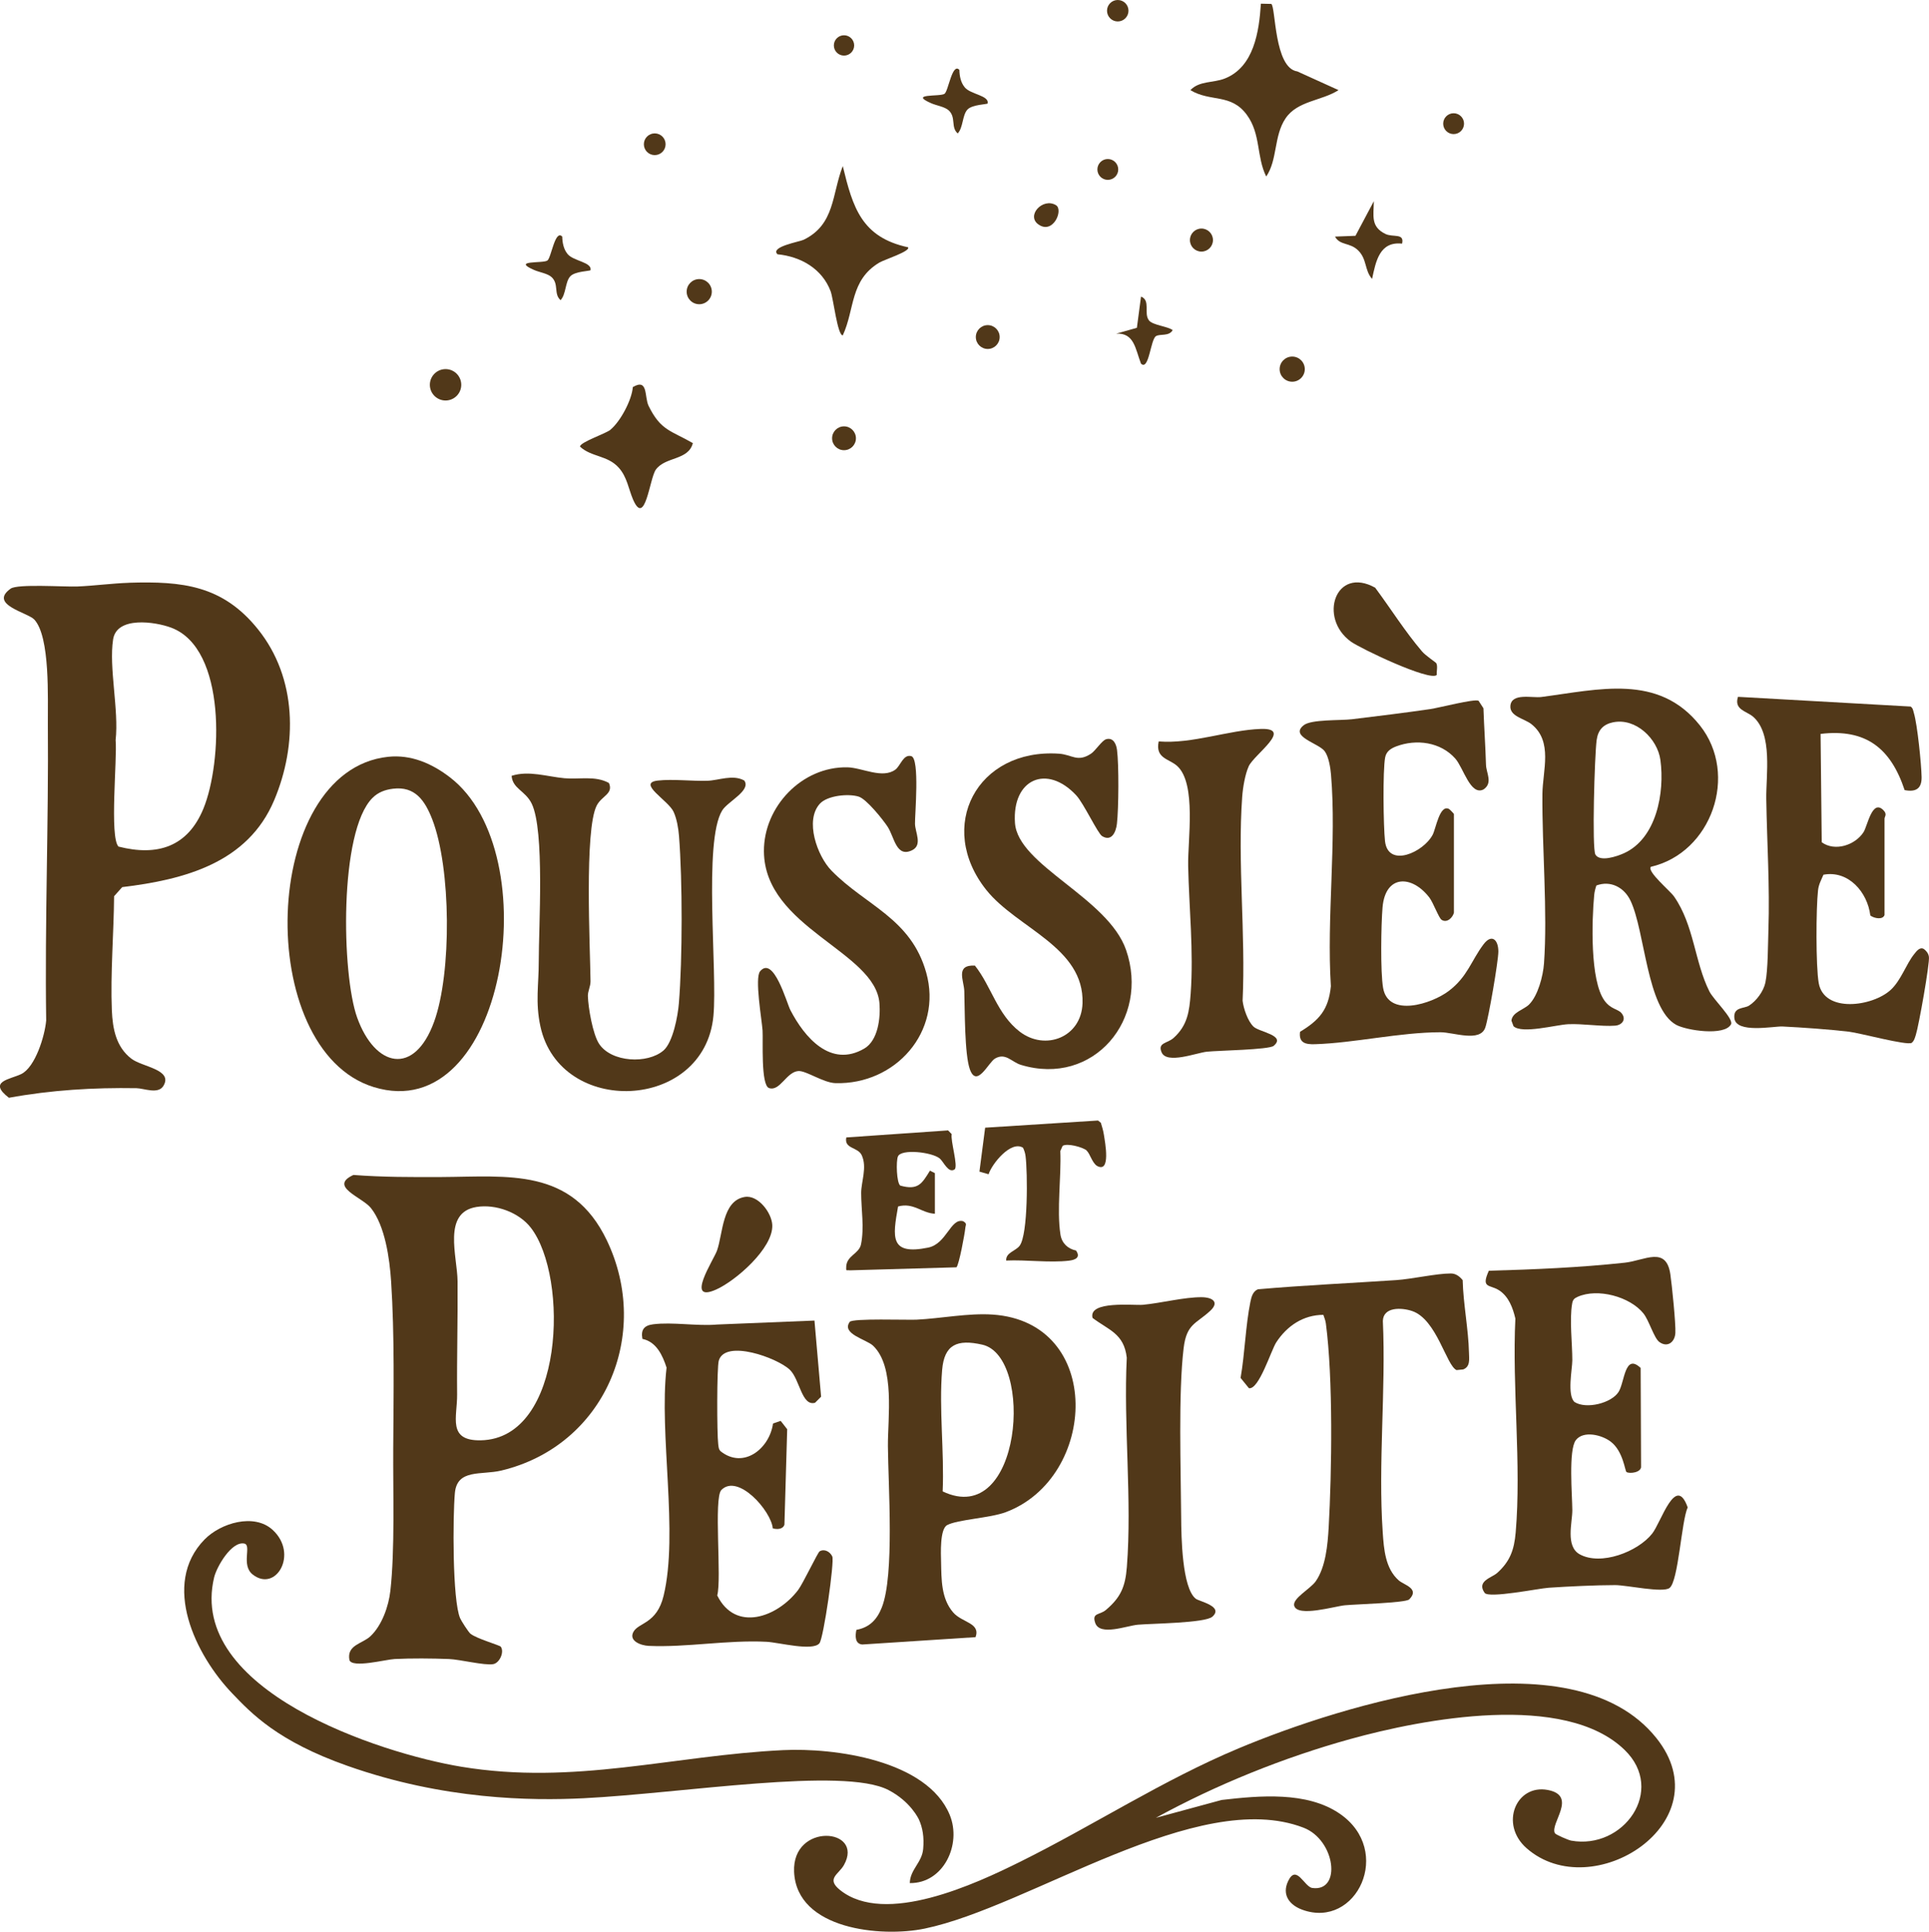
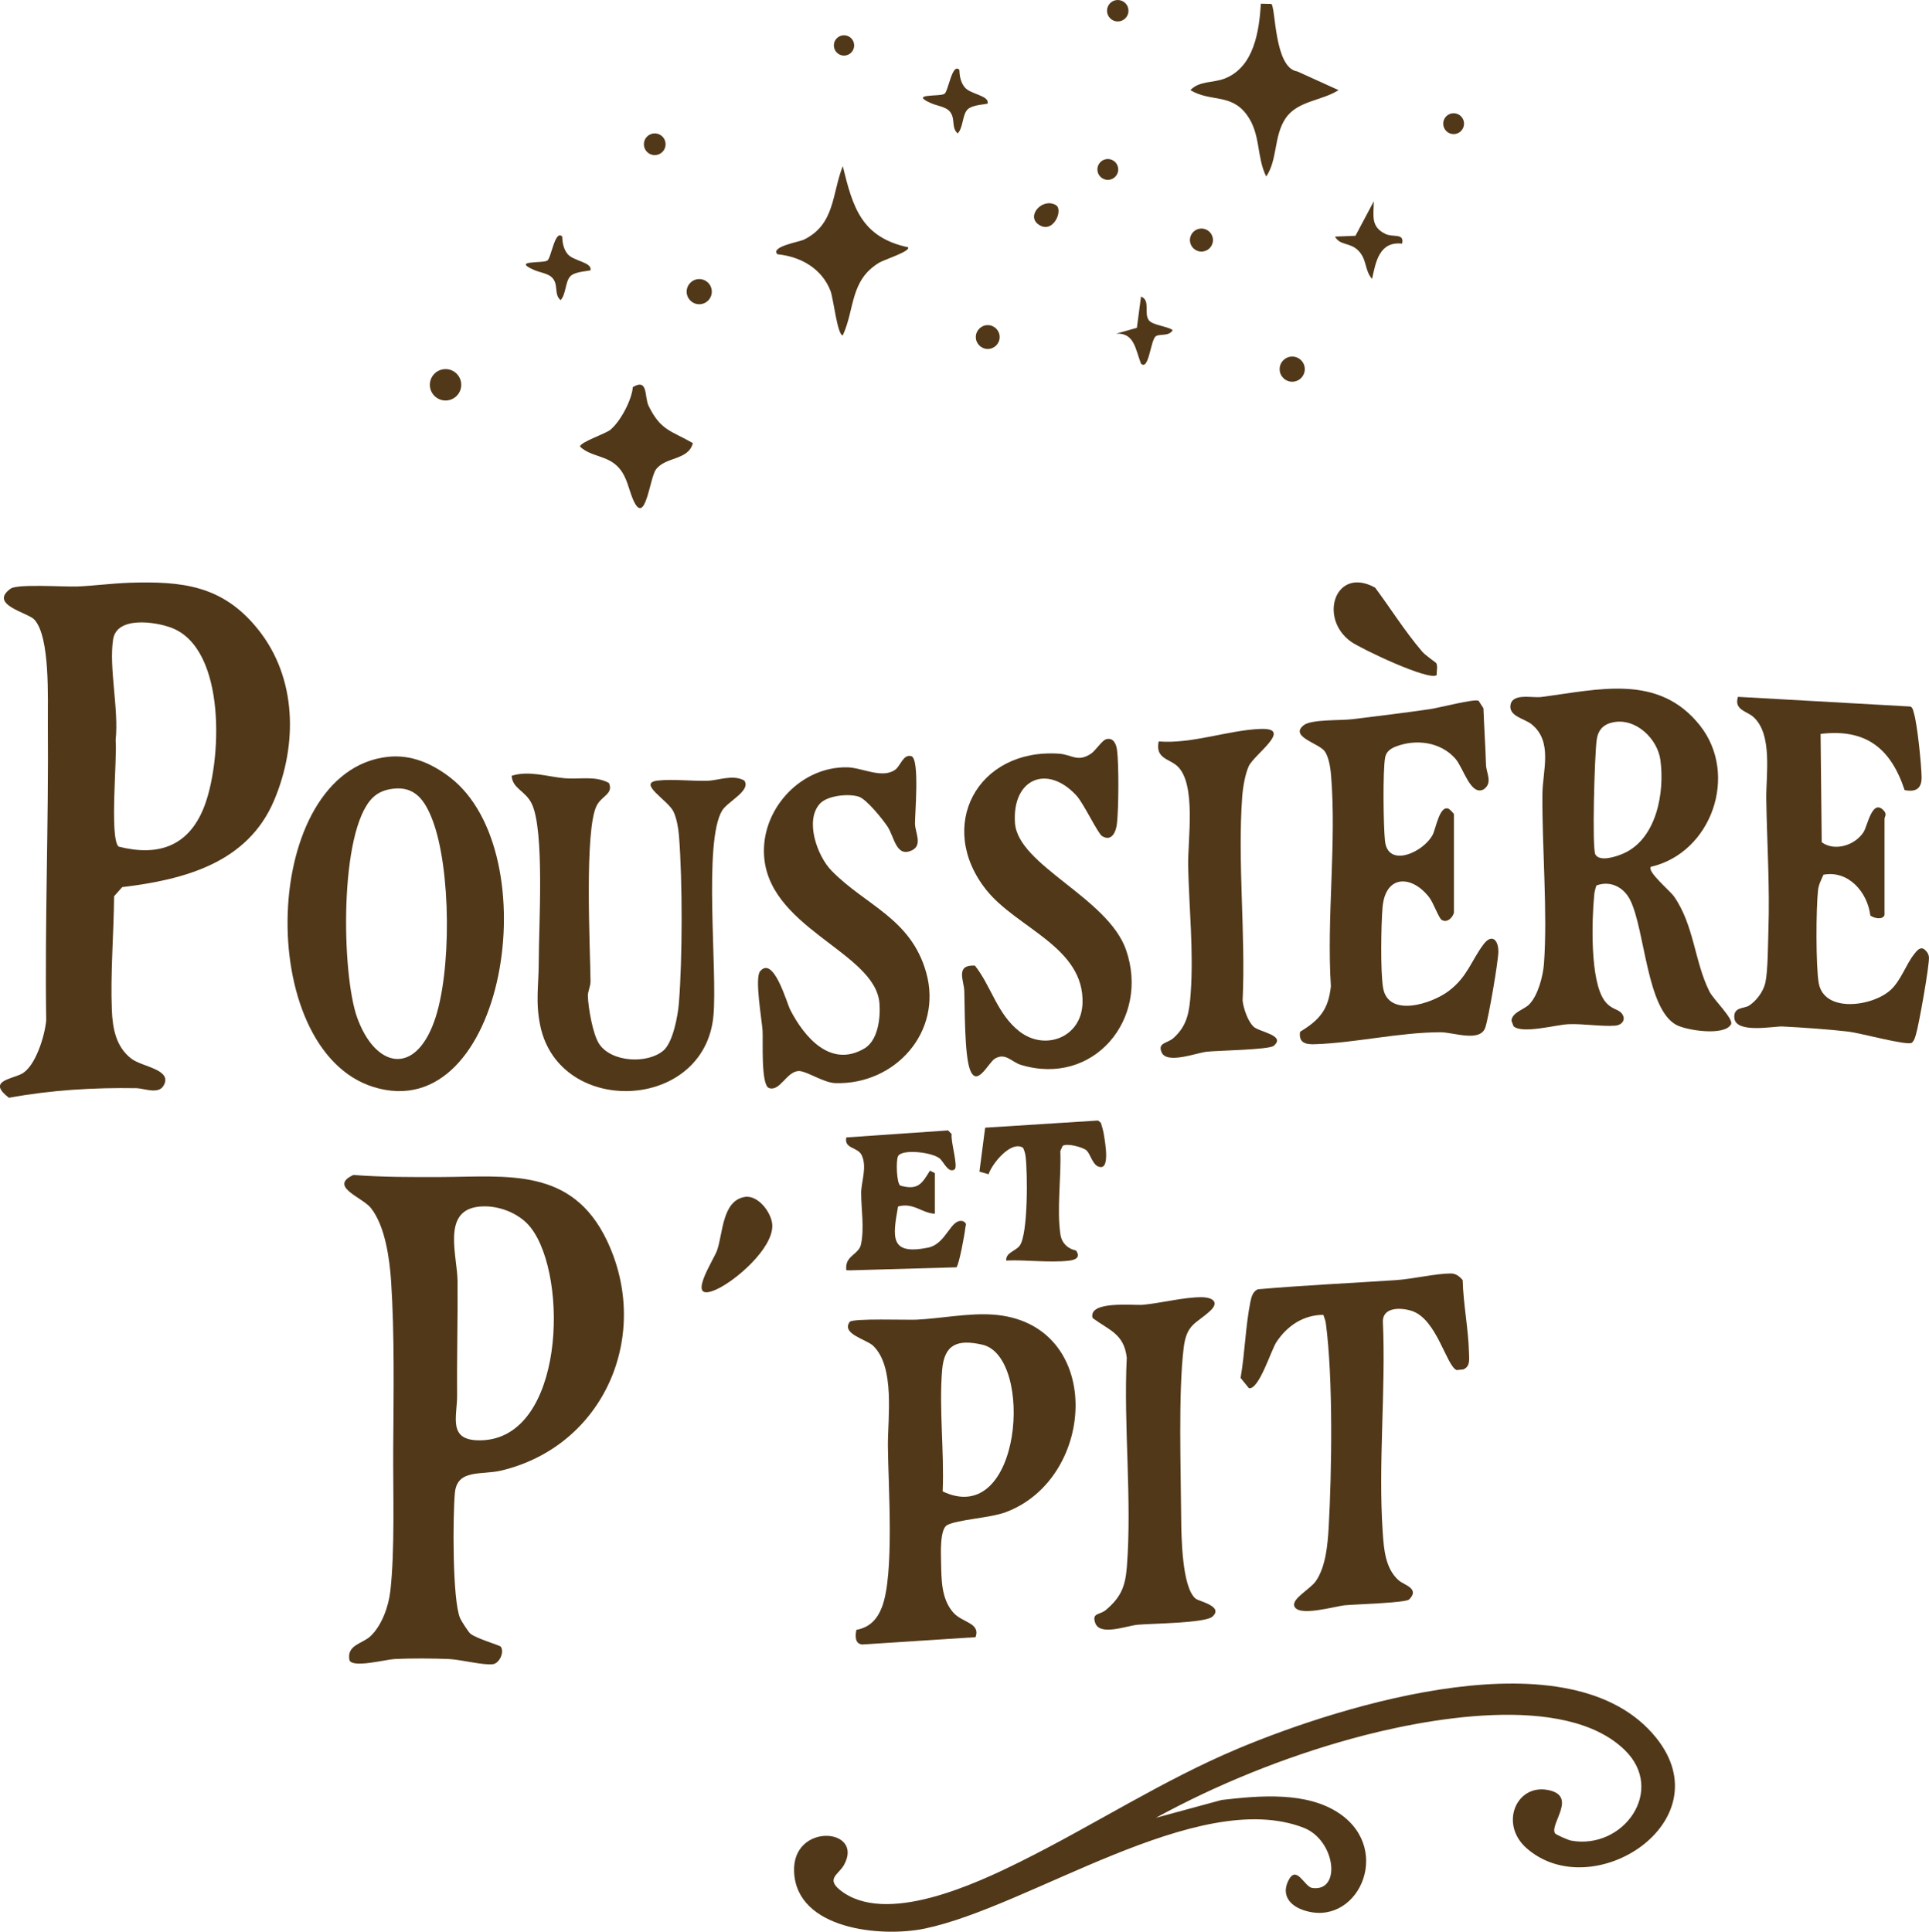
<svg xmlns="http://www.w3.org/2000/svg" viewBox="0 0 438.61 439.24" data-name="Calque 2" id="Calque_2">
  <defs>
    <style>
      .cls-1 {
        fill: #513819;
      }
    </style>
  </defs>
  <g data-name="Calque 1" id="Calque_1-2">
    <g>
      <g>
        <path d="M353.57,416.87c.19.32,3.02,1.54,3.65,1.66,11.88,2.17,21.64-11.42,12.2-20.6-13.63-13.27-45.89-7.07-62.4-2.49-15.15,4.2-30.43,10.36-44.2,17.91l14.96-4.06c8.55-.99,19.38-1.99,26.83,3.11,12.32,8.43,3.84,26.29-8.44,21.87-2.92-1.05-4.78-3.36-3.28-6.53,1.88-3.96,3.67,1.3,5.49,1.56,6.71.95,5.3-10.91-2-13.71-24.08-9.26-62.2,17.99-86.14,22.95-9.83,2.04-29.11.24-29.68-12.91-.49-11.3,16.07-10.01,11.33-1.54-1.19,2.13-4.13,3.08-.88,5.68,10.26,8.22,30.86-1.42,40.96-6.43,16.73-8.3,32.39-18.56,49.72-25.81,23.46-9.81,75.78-26.29,94.93-2.32,15.25,19.09-14.56,38.21-29.52,25.04-6.19-5.45-2.38-14.57,4.8-13.24,6.96,1.3.41,7.71,1.66,9.86Z" class="cls-1" />
-         <path d="M206.87,428.17c.07-3.07,2.76-4.62,3.04-7.74.24-2.66-.12-4.83-.96-6.67,0,0-1.8-4.07-6.94-6.73-10.26-5.32-46.96.76-69.32,1.87-11.95.59-31.78.36-53.66-7.36-15.92-5.61-21.82-11.89-26.23-16.49-8.28-8.63-16.23-24.81-6.29-34.99,3.66-3.75,11.28-6.05,15.49-2.18,5.92,5.45.73,14.3-4.54,10.14-2.74-2.16-.14-6.7-1.93-7.04-2.88-.55-6.25,5.25-6.84,7.7-6.13,25.65,37.61,39.99,56.24,43.06,25.78,4.25,47.96-2.56,73.11-3.78,11.66-.57,32.76,2.26,37.91,14.73,2.77,6.72-1.43,15.6-9.07,15.5Z" class="cls-1" />
      </g>
      <g>
        <path d="M29.34,132.51c12.12-.38,21.31.57,29.35,10.62,8.85,11.05,8.99,26.21,3.64,38.86-6.01,14.23-20.39,18.03-34.54,19.73l-1.85,2.07c-.07,8.37-.85,17.64-.51,25.92.18,4.2.94,8.34,4.45,11.03,2.45,1.88,9.51,2.44,7.28,6.17-1.19,1.99-4.46.55-6.14.53-9.77-.16-19.38.42-28.99,2.18-4.9-3.75.23-4.15,2.79-5.39,3.23-1.57,5.39-8.76,5.68-12.19-.33-22.44.57-45.01.38-67.4-.05-5.63.58-19.83-3.09-23.77-1.48-1.59-10.45-3.39-5.37-7.02,1.58-1.13,12.23-.37,15.17-.49,3.84-.16,7.85-.71,11.73-.84ZM26.94,192.5c8.88,2.27,15.76.05,19.33-8.67,4.22-10.31,5.34-36.34-7.33-41.1-3.68-1.38-12.39-2.65-13.22,2.65-1,6.42,1.34,16.03.57,22.91.39,4.22-1.42,22.07.65,24.21Z" class="cls-1" />
        <path d="M106.99,371.49c1.29,1.09,6.62,2.61,6.87,2.94.87,1.18-.25,3.73-1.74,3.98-2,.33-7.52-1.07-10.03-1.17-3.87-.15-8.51-.19-12.36,0-2.02.1-9.67,2.14-10.28.23-.65-3.46,2.97-3.69,4.8-5.43,2.6-2.47,4.12-6.8,4.51-10.31,1.05-9.28.59-22.56.65-32.29.08-12.15.32-25.97-.48-38.07-.34-5.17-1.37-12.64-4.6-16.69-1.97-2.47-9.69-4.88-3.97-7.51,6.66.51,13.35.5,20.04.47,15.09-.08,29.63-2.2,37.58,14.4,10.27,21.47-.55,46.73-23.98,52.34-4.53,1.09-10.06-.44-10.57,5.1-.48,5.21-.59,24.42,1.2,28.5.3.68,1.88,3.12,2.35,3.52ZM108.35,274.45c-7.82,1.25-4.35,11.25-4.31,16.9.07,8.61-.18,17.2-.1,25.73.05,5.12-2.3,10.58,5.39,10.43,18.99-.37,20.06-37.1,11.37-48.34-2.71-3.5-7.98-5.42-12.36-4.72Z" class="cls-1" />
        <path d="M375.36,197.11c-.91,1.07,4.38,5.45,5.28,6.74,4.56,6.53,4.67,14.91,8.05,21.61.93,1.85,5.56,6.23,4.9,7.46-1.46,2.72-10.13,1.39-12.47.11-6.69-3.67-7.06-21.27-10.38-28.23-1.44-3.02-4.53-4.66-7.76-3.45-.24.71-.43,1.43-.5,2.19-.54,5.75-.97,19.37,2.33,23.97,1.43,2,3.07,1.9,3.87,2.85,1.2,1.42.14,2.74-1.43,2.86-3.03.24-7.46-.49-10.67-.33-2.78.13-10.49,2.27-12.44.46l-.47-1.26c.16-1.91,2.79-2.49,3.98-3.65,2.05-2,3.22-6.54,3.42-9.36.84-11.63-.46-26.38-.36-38.51.05-5.36,2.45-11.98-2.5-15.91-1.58-1.26-4.99-1.75-4.78-4.17.27-3,4.98-1.74,7.01-2,12.98-1.67,26.64-5.42,36.08,6.46,8.89,11.19,2.65,29-11.18,32.16ZM366.82,164.23c-2.3.47-3.47,1.78-3.78,4.06-.47,3.53-1.09,24.68-.28,26.03,1.05,1.75,4.91.4,6.44-.28,7.47-3.34,9.34-13.84,8.34-21.21-.66-4.88-5.63-9.63-10.73-8.59Z" class="cls-1" />
        <path d="M88.23,172.09c5.23-.56,9.97,1.51,14.06,4.65,22.47,17.2,12.62,79.64-17.3,70.45-27.39-8.41-25.88-71.97,3.24-75.1ZM89.34,179.35c-1.78.22-3.37.81-4.64,2.08-7.64,7.6-7.03,40.15-3.49,49.96,4.08,11.33,12.99,13.35,17.49.96,4.04-11.11,3.87-34.98-.41-46.02-1.67-4.3-3.92-7.61-8.95-6.98Z" class="cls-1" />
        <path d="M194.72,370.61c3-.55,4.7-2.34,5.79-5.11,2.9-7.38,1.45-27.68,1.38-36.66-.05-6.39,1.69-18.04-3.38-22.85-1.48-1.41-7.28-2.68-5.3-5.41.62-.85,13.12-.4,15.17-.5,5.55-.27,11.82-1.54,17.34-1.16,25.39,1.74,23.86,37.14,2.94,44.94-3.57,1.33-10.93,1.66-13.3,2.93-1.69.9-1.42,6.51-1.38,8.38.09,3.96,0,8.3,2.75,11.48,2.03,2.35,6.26,2.34,5.09,5.62l-25.76,1.67c-1.72-.15-1.6-2.03-1.34-3.32ZM214.33,339.12c18.02,8.62,20.89-30.67,9.02-33.36-5.7-1.29-8.64-.05-9.13,5.74-.74,8.8.51,18.71.12,27.62Z" class="cls-1" />
-         <path d="M369.81,334.69c-.33-.22-.74-4.7-3.55-6.86-2.03-1.57-6.24-2.59-7.95-.36s-.82,12.55-.8,15.94c.01,2.78-1.61,8.2,1.68,10.02,4.79,2.64,13.17-.54,16.47-4.7,2.07-2.61,5.35-13.68,8.08-5.97-1.43,3.13-2.1,16.76-4.12,18.32-1.53,1.18-9.72-.65-12.37-.65-4.31,0-10.67.3-15.09.6-2.3.15-13.66,2.48-14.59,1.16-1.9-2.68,1.63-3.44,2.84-4.51,2.94-2.63,3.88-5.27,4.22-9.21,1.33-15.47-.83-32.97-.07-48.65-.57-2.42-1.51-4.99-3.67-6.4s-4.22-.36-2.36-4.47c10.32-.29,20.61-.72,30.9-1.83,4.55-.49,9.42-3.88,10.37,2.64.35,2.39,1.26,11.27,1.14,13.35s-1.8,3.4-3.66,2.03c-1.19-.88-2.34-4.91-3.59-6.47-3.07-3.84-10.44-5.82-14.97-3.79-.79.35-1.1.67-1.25,1.55-.63,3.64.04,9.03.04,12.86,0,1.97-1.25,7.98.52,9.52,2.66,1.68,8.37.26,10-2.31,1.4-2.22,1.37-8.91,5.02-5.44l.09,22.3c.19,1.48-2.63,1.82-3.32,1.35Z" class="cls-1" />
        <path d="M330.61,207.46c-.23,1.11-1.55,2.52-2.82,1.7-.63-.4-1.9-3.91-2.78-5.06-3.93-5.14-10-5.31-10.65,2.22-.33,3.89-.51,14.69.13,18.34,1.19,6.76,11.02,3.64,14.94.66,4.24-3.22,5.07-6.83,7.88-10.58,1.88-2.5,3.39-1.04,3.38,1.64-.01,2.25-2.22,15.05-2.96,17.25-1.17,3.47-7.26,1.08-10.21,1.09-9.31.02-19.54,2.44-28.53,2.72-2.14.07-3.72-.29-3.39-2.82,4.39-2.67,6.47-5.02,7.01-10.37-.99-15.57,1.33-32.76.03-48.13-.13-1.55-.52-4.05-1.43-5.29-1.35-1.86-8.07-3.31-4.78-5.92,1.72-1.37,8.33-1.05,10.94-1.36,5.91-.72,11.93-1.45,17.83-2.31,2.03-.3,10.02-2.38,10.99-1.9l1.11,1.71c.15,4.3.45,8.54.58,12.85.06,1.91,1.62,4.12-.56,5.61-2.98,1.51-4.57-4.94-6.42-7.02-3.34-3.77-8.85-4.5-13.43-2.77-1.23.47-2.26,1.13-2.52,2.52-.56,3-.4,15.69-.03,19.02.7,6.18,8.76,2.55,10.85-1.47.72-1.38,1.59-6.95,3.7-5.84.17.09,1.12,1.07,1.12,1.15v22.38Z" class="cls-1" />
        <path d="M428.51,208.02c-.36,1.22-2.4.81-3.24.15-.65-5.31-4.98-10.33-10.66-9.27-.51,1.2-1.08,2.19-1.23,3.54-.46,4.05-.52,17.34.16,21.11,1.24,6.86,12.25,5.33,16.37,1.53,2.36-2.18,3.5-5.85,5.32-8.11.52-.64,1.28-1.75,2.24-1.16.59.46,1,.99,1.12,1.75.23,1.44-2.32,15.74-2.96,17.71-.22.68-.36,1.38-.96,1.86-1.08.66-11.8-2.25-14.28-2.54-4.46-.52-10.58-.96-15.1-1.18-1.96-.09-10.6,1.68-10.94-1.92-.24-2.59,2.2-2.09,3.35-2.83,1.68-1.08,3.3-3.27,3.71-5.24.6-2.87.58-8.79.69-12.06.33-9.7-.33-19.84-.49-29.66-.09-5.34,1.55-14.83-3.02-18.75-1.46-1.25-4.37-1.56-3.41-4.5l39.26,2.21c.55.38.57.94.74,1.5.79,2.6,1.7,11.66,1.75,14.54.04,2.64-1.32,3.45-3.86,2.96-3.15-9.49-8.78-14.02-19.11-12.78l.26,24.64c3.02,2.19,7.6.64,9.5-2.29.91-1.39,1.95-7.61,4.52-5.01.94.95.26,1.43.26,1.96v21.82Z" class="cls-1" />
-         <path d="M175.77,323.69l1.74-.6,1.48,1.9-.63,21.7c-.35,1.08-1.68,1.11-2.65.84-.34-3.93-7.87-12.54-11.68-8.74-1.81,1.81.11,20.23-.95,23.99,4.15,8.44,13.69,4.96,18.39-1.23,1.13-1.49,4.46-8.55,4.9-8.8,1.11-.64,2.38.11,2.87,1.17.53,1.15-1.98,18.62-2.92,19.74-1.55,1.87-9.24-.2-12.04-.34-8.9-.45-18.13,1.32-26.8.93-1.74-.08-4.56-1.11-3.47-3.16,1.17-2.2,5.33-1.8,6.88-8.25,3.43-14.27-1.09-36.69.67-51.86-.89-2.76-2.31-5.88-5.49-6.53-.39-2.07.36-3.05,2.42-3.32,4.41-.57,10.03.46,14.59.05l22.11-.9,1.51,17.31-1.38,1.38c-3.04.86-3.46-5.34-5.73-7.5-2.85-2.72-14.68-6.99-16.15-2.1-.47,1.56-.43,16.75-.14,18.94.08.62.07,1.21.55,1.69,5.23,4.14,11.13-.61,11.92-6.33Z" class="cls-1" />
        <path d="M150.84,238.89c2.18-1.87,3.29-7.88,3.52-10.74.83-10.17.83-27.88.03-38.06-.14-1.74-.5-3.9-1.23-5.49-1.18-2.61-8.44-6.56-3.58-7.11,3.38-.38,7.69.15,11.24.05,2.61-.08,5.78-1.51,8.41-.06,1.63,2.27-3.76,4.76-5.02,6.81-4.32,7.01-1.05,36.51-1.99,46.69-2.01,21.72-34.9,23.06-39.35,2.38-1.18-5.5-.36-9.51-.37-14.69-.01-7.95,1.37-29.81-1.6-35.93-1.44-2.96-4.35-3.37-4.57-6.33,3.92-1.26,8.07.19,12.03.55,3.36.31,6.97-.64,10.1,1.08,1.08,2.47-1.64,2.91-2.78,5.13-2.84,5.54-1.49,32.26-1.41,39.95.01,1.18-.63,2.31-.6,3.35.08,2.66,1.1,8.67,2.55,10.88,2.79,4.24,11.02,4.62,14.62,1.53Z" class="cls-1" />
        <path d="M320.4,363.69c-.8.79-12.16,1.09-14.61,1.33-2.25.21-10.73,2.76-11.51.13-.5-1.68,3.7-3.86,4.91-5.62,2.26-3.27,2.69-8.27,2.92-12.19.72-12.86,1.02-33.89-.64-46.42-.09-.67-.35-1.31-.57-1.94-4.54.01-8.25,2.49-10.7,6.24-1.19,1.83-3.94,10.84-6.22,10.44l-1.9-2.34c.98-5.56,1.12-11.85,2.24-17.34.23-1.11.55-2.31,1.67-2.81,10.49-.92,20.97-1.39,31.48-2.09,3.6-.24,9.18-1.52,12.43-1.51,1.13,0,2.01.69,2.68,1.52.13,5.39,1.31,11.17,1.43,16.49.03,1.48.33,3.18-1.31,3.81l-1.51.15c-2.32-.98-4.49-11.53-10.11-13.43-2.4-.81-6.55-.98-6.65,2.25.71,15.76-1.1,32.44-.03,48.07.26,3.85.59,8.24,3.63,10.92,1.2,1.06,4.88,1.86,2.38,4.34Z" class="cls-1" />
        <path d="M186.44,182.73c-3.52,3.8-.63,11.9,2.61,15.23,7.76,7.97,18.07,10.81,21.55,23.2,3.77,13.41-6.98,25.52-20.65,25.13-2.72-.08-6.66-2.85-8.4-2.75-2.74.17-4.2,4.71-6.69,3.87-1.91-.64-1.32-10.98-1.47-13.1-.18-2.54-1.83-11.93-.56-13.45,3.08-3.68,6.05,7.22,6.88,8.81,3.22,6.23,9.17,13.23,16.82,8.75,3.13-1.84,3.7-6.96,3.44-10.28-.91-11.83-26.13-17.14-26.27-34.54-.08-10.15,8.65-19.35,19-19.12,3.34.08,7.94,2.69,10.89.52,1.17-.86,1.79-3.57,3.62-3.06,1.97.55.79,13.45.84,15.4s1.76,4.82-.67,6c-3.62,1.75-4.01-3.01-5.56-5.36-1.11-1.68-4.8-6.29-6.58-6.84-2.34-.73-7.08-.26-8.81,1.6Z" class="cls-1" />
        <path d="M251.55,168.08c1.6-.42,2.26,1.11,2.43,2.43.45,3.4.38,13.34-.02,16.82-.21,1.83-1.19,4.13-3.37,2.79-.99-.61-4.17-7.42-5.86-9.25-6.69-7.22-14.63-3.72-13.95,6.25.66,9.68,21.12,16.97,25.26,28.88,5.45,15.71-7.39,31.15-23.9,26.14-2.17-.66-3.47-2.85-5.91-1.43-1.47.86-4.14,6.82-5.71,2.42-1.22-3.42-1.13-13.59-1.26-17.76-.08-2.45-2.1-6.02,2.41-5.81,3.74,4.71,5.06,11.08,10.19,15.02,5.79,4.45,14.02,1.31,14.28-6.44.43-12.79-14.87-17.03-21.84-25.73-11.56-14.45-2.14-32.29,16.49-31.03,2.95.2,4.19,2.04,7.28,0,1.04-.69,2.49-3.04,3.46-3.29Z" class="cls-1" />
        <path d="M275.65,367.62c-1.63,1.45-13.81,1.54-16.93,1.82-2.53.22-8.63,2.64-9.69-.4-.82-2.37,1.01-1.76,2.42-2.95,3.4-2.88,4.42-5.31,4.77-9.78,1.2-15.32-.78-32.11-.02-47.58-.62-5.52-4.1-6.26-7.78-9.05-1.02-3.99,9.4-2.8,11.41-2.98,4.07-.37,9.53-1.78,13.44-1.73,2.43.03,4.04,1.11,1.91,3.09-3.22,2.99-5.38,2.91-6.05,8.49-1.23,10.25-.63,27.64-.56,38.52.03,4.23.18,16.01,3.32,18.46.81.63,6.42,1.72,3.77,4.09Z" class="cls-1" />
        <path d="M289.61,237.81c-1.08.89-12.57,1.06-15.17,1.33-2.37.24-9.17,2.93-10.33.12-.92-2.22,1.31-1.97,2.73-3.24,3.17-2.85,3.59-6.01,3.89-10.09.7-9.62-.37-19.48-.57-29.05-.12-5.78,1.93-18.66-2.49-22.7-1.85-1.68-5.03-1.68-4.21-5.59,7.61.62,15.92-2.6,23.21-2.84,7.5-.25-1.52,5.81-2.74,8.49-.83,1.83-1.33,4.87-1.48,6.91-1.09,14.96.81,31.29.09,46.4.21,1.79,1.18,4.66,2.49,5.9s7.48,1.96,4.56,4.37Z" class="cls-1" />
        <path d="M212.56,275.99c-3.01-.15-4.88-2.62-8.36-1.65-1.24,6.98-1.92,11.14,6.84,9.35,4.23-.86,5.07-6.76,7.94-6.01,1,.58.57.82.51,1.55-.11,1.27-1.44,8.43-2.02,8.94l-24.22.69c-.81-.12-.9.33-.84-.86.13-2.51,2.92-2.9,3.36-5.04.79-3.83.04-7.94.04-11.7,0-2.54,1.4-5.84.13-8.57-.9-1.93-4.05-1.4-3.51-4.05l23.14-1.6.83.85c-.34,1.37,1.55,7.42.64,8.03-1.42.94-2.5-1.79-3.37-2.5-1.82-1.47-8.76-2.22-9.5-.46-.46,1.1-.31,6.02.53,6.63,4.04,1.13,4.93-.43,6.75-3.4l1.12.57v9.23Z" class="cls-1" />
        <path d="M247.09,261.61c-.89-.77-4.5-1.74-5.48-1.04l-.52,1.16c.25,5.82-.85,13.33.03,18.99.3,1.94,1.65,3.24,3.54,3.63,1.08,1.54-.06,2.13-1.59,2.31-4.42.52-9.79-.24-14.29-.03-.1-1.83,2.13-2.13,3.06-3.36,1.94-2.57,1.82-16.71,1.35-20.37-.08-.66-.29-1.33-.58-1.92-2.74-1.71-7.06,3.63-7.83,6.03l-2.08-.6,1.3-9.99,25.67-1.63.64.52c.27.87.54,1.77.68,2.67.29,1.83,1.62,8.84-1.54,7.14-1.13-.69-1.61-2.82-2.38-3.49Z" class="cls-1" />
        <path d="M326.57,150.79c.39.68.04,1.87.12,2.68-1.49,1.56-17.34-5.99-19.55-7.59-7.43-5.39-3.48-17.25,5.54-12.25,3.58,4.82,6.76,9.93,10.67,14.51.81.95,3.12,2.47,3.22,2.65Z" class="cls-1" />
        <path d="M169.34,272.17c3.05-.51,6.14,3.62,6.26,6.39.23,5.26-8.3,12.66-12.73,14.65-7.23,3.25-.59-6.72.16-8.84,1.37-3.87,1.15-11.34,6.31-12.2Z" class="cls-1" />
      </g>
      <g>
        <path d="M289.06.89c1.03.63.62,14.59,5.92,15.35l9.37,4.25c-3.77,2.45-9.33,2.4-12.04,6.42s-1.79,9.38-4.4,13.23c-2.25-4.53-1.2-9.66-4.41-14.03-3.61-4.93-8.21-2.84-12.83-5.61,1.99-2.14,5.22-1.63,7.78-2.63,6.68-2.61,7.84-10.7,8.25-17.03l2.35.05Z" class="cls-1" />
        <path d="M206.47,56.22c.66.9-5.46,2.84-6.53,3.49-6.71,4.02-5.54,10.54-8.31,16.55-1.21.03-2.14-8.41-2.77-10.05-1.95-5.12-6.77-7.87-12.08-8.39-1.74-1.71,5-2.84,5.93-3.29,7.18-3.47,6.41-10.36,8.92-16.76,2.28,9.4,4.26,16.17,14.84,18.46Z" class="cls-1" />
        <path d="M138.83,97.68c2.22-1.83,4.83-6.69,5.06-9.66,3.55-2.1,2.59,2.25,3.59,4.28,2.76,5.62,5.02,5.56,10.06,8.46-1.02,3.98-6.23,3.03-8.41,6.02-1.44,1.98-2.41,13.25-5.2,6.78-1-2.33-1.34-5.09-3.23-7.2-2.56-2.87-6.21-2.39-8.82-4.8.01-1.03,5.82-2.92,6.96-3.86Z" class="cls-1" />
        <path d="M312.38,45.78c-.05,3.31-.75,5.76,2.62,7.41,1.74.85,4.38-.26,3.8,2.21-5.12-.56-5.97,4.03-6.82,8.02-1.74-1.94-1.12-4.46-3.16-6.47-1.91-1.89-4.11-1.06-5.27-3.15l4.65-.18,4.17-7.85Z" class="cls-1" />
        <path d="M127.84,53.8c.03,1.4.31,2.89,1.24,3.99,1.33,1.59,5.53,1.81,5.2,3.63-.04.24-3.52.22-4.62,1.42-1.17,1.28-.94,4.09-2.2,5.41-1.61-1.39-.34-3.61-2.01-5.21-.92-.87-2.81-1.12-4.01-1.65-5.22-2.29,1.99-1.44,3.02-2.15.89-.61,1.74-7.19,3.39-5.43Z" class="cls-1" />
        <path d="M218.14,15.89c.03,1.4.31,2.89,1.24,3.99,1.33,1.59,5.53,1.81,5.2,3.63-.04.24-3.52.22-4.62,1.42-1.17,1.28-.94,4.09-2.2,5.41-1.61-1.39-.34-3.61-2.01-5.21-.92-.87-2.81-1.12-4.01-1.65-5.22-2.29,1.99-1.44,3.02-2.15.89-.61,1.74-7.19,3.39-5.43Z" class="cls-1" />
        <path d="M261.24,72.85c.88,1.11,4.23,1.34,5.4,2.21-.83,1.5-2.92.79-3.82,1.39-1.23.83-1.58,7.98-3.39,6.23-1.28-3.33-1.52-7.03-5.62-6.81l4.69-1.33.94-7.1c2.25.85.55,3.84,1.81,5.41Z" class="cls-1" />
        <circle r="3.57" cy="87.5" cx="101.31" class="cls-1" />
        <circle r="2.86" cy="83.94" cx="293.82" class="cls-1" />
        <circle r="2.86" cy="66.32" cx="158.99" class="cls-1" />
        <circle r="2.71" cy="76.64" cx="224.59" class="cls-1" />
-         <circle r="2.71" cy="99.66" cx="191.91" class="cls-1" />
        <path d="M240.1,46.65c1.76,1.06-.64,6.75-3.98,4.39-2.86-2.02.99-6.18,3.98-4.39Z" class="cls-1" />
        <circle r="2.62" cy="54.59" cx="273.18" class="cls-1" />
        <circle r="2.47" cy="32.8" cx="148.87" class="cls-1" />
        <circle r="2.44" cy="2.44" cx="254.15" class="cls-1" />
        <circle r="2.37" cy="38.53" cx="251.89" class="cls-1" />
        <circle r="2.37" cy="28.12" cx="330.52" class="cls-1" />
        <circle r="2.31" cy="10.33" cx="191.91" class="cls-1" />
      </g>
    </g>
  </g>
</svg>